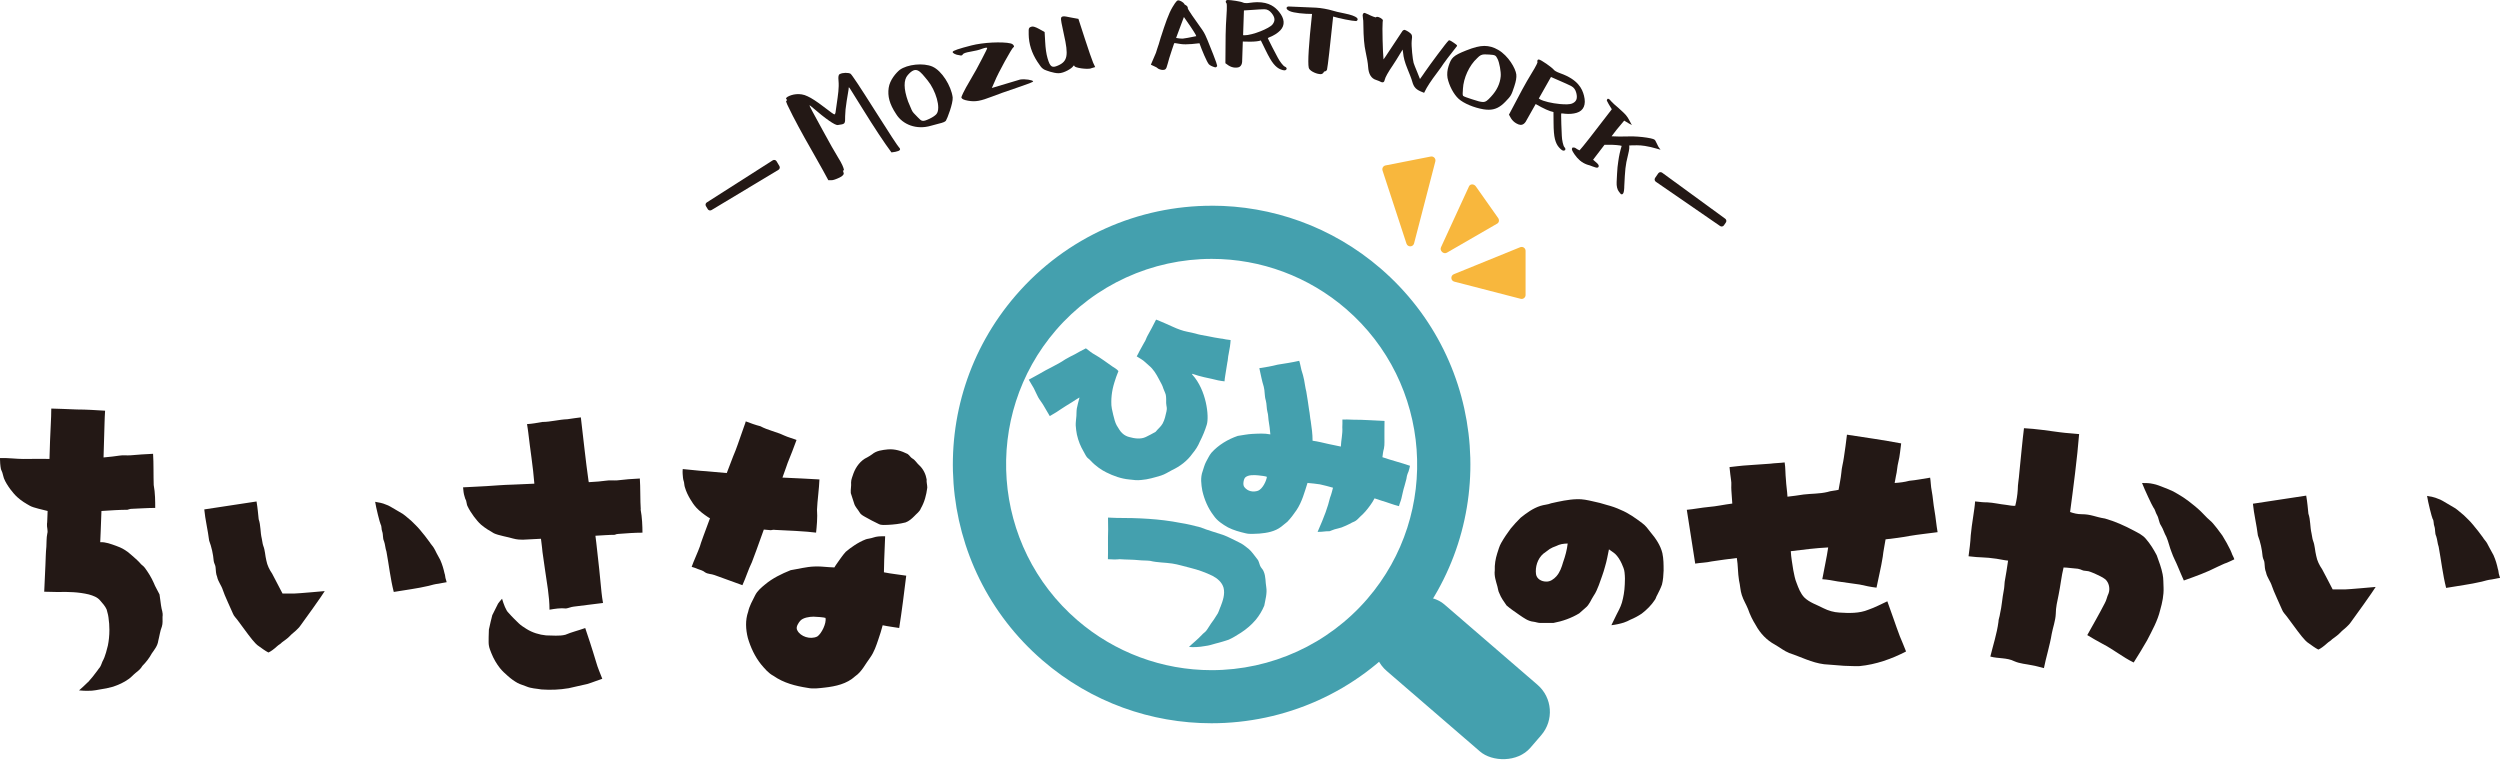
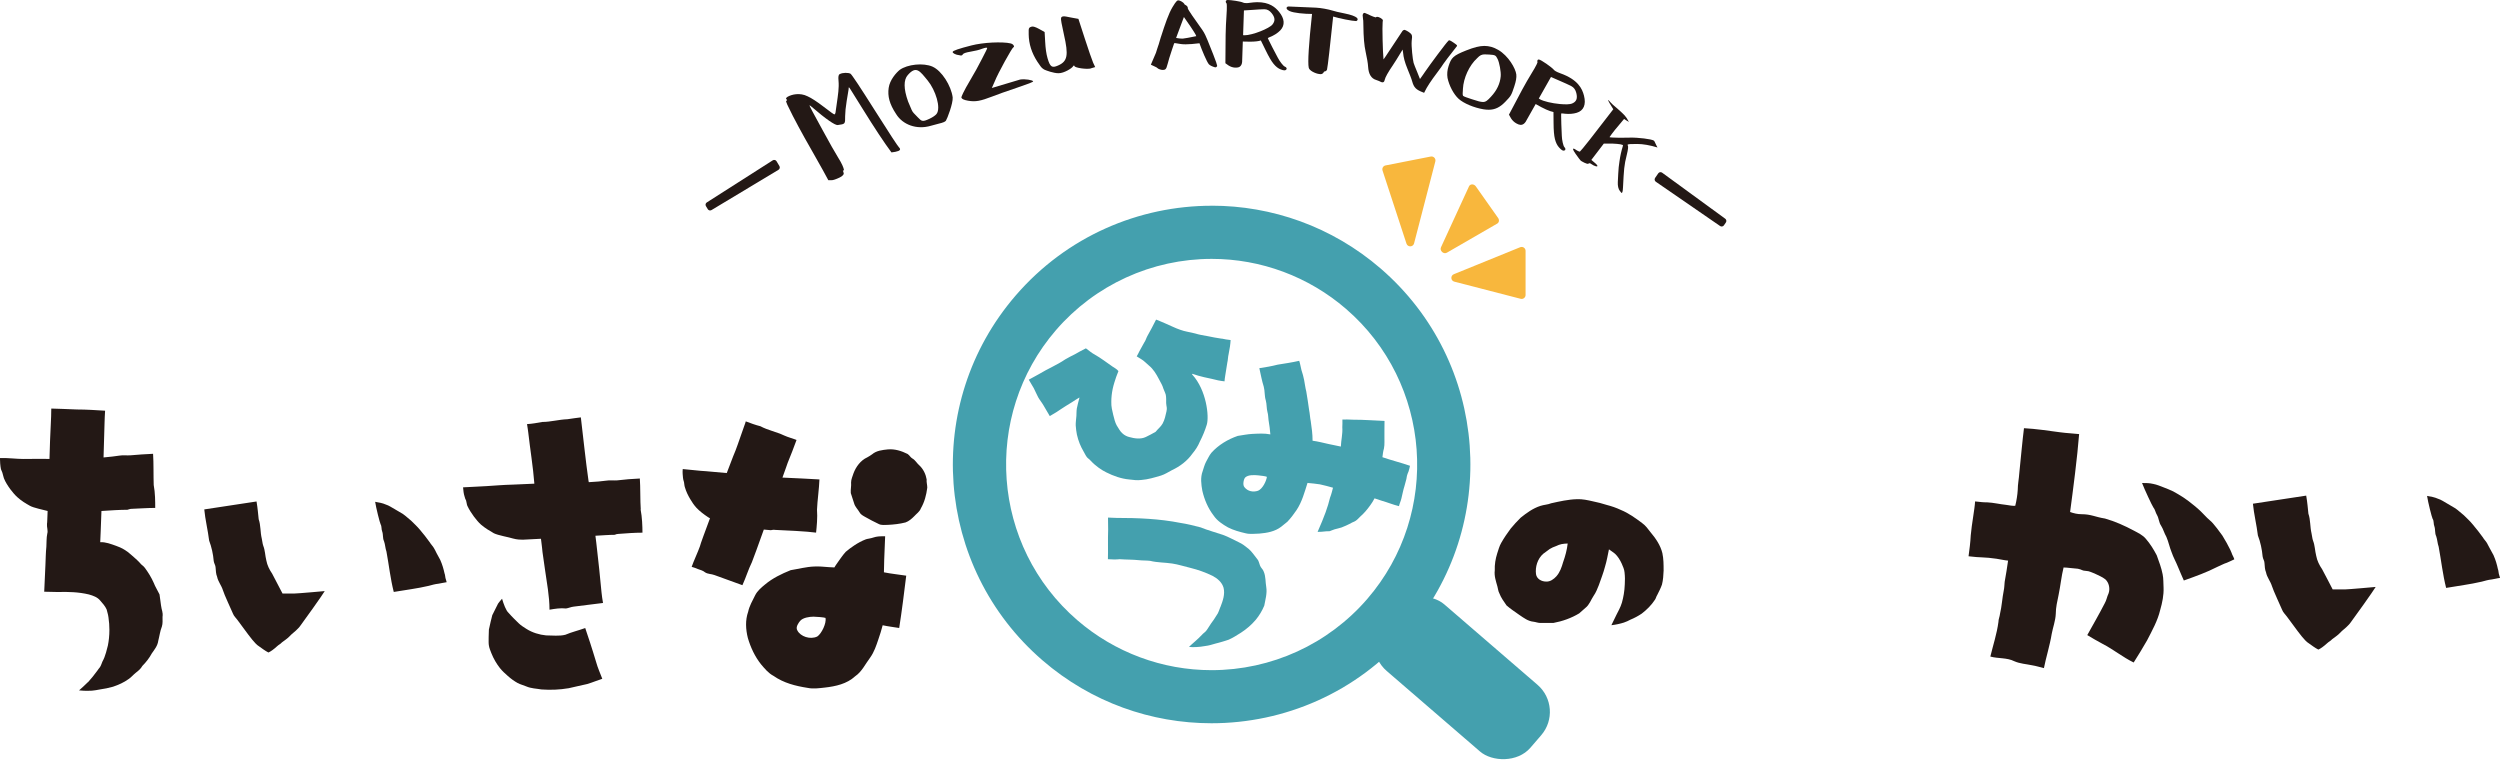
<svg xmlns="http://www.w3.org/2000/svg" id="_イヤー_2" viewBox="0 0 512.79 155.91">
  <defs>
    <style>.cls-1{fill:#f8b73d;}.cls-2{fill:#231815;}.cls-3{fill:#44a0ae;}</style>
  </defs>
  <g id="_ース">
    <g id="_いさなひみつのせかい">
-       <path class="cls-2" d="M18.06,139.92c.63-.69,1.19-1.38,1.88-2.32,.13-.25,.44-.56,.56-.75,.25-.38,.31-.69,.5-1.13,.31-.56,.56-1.19,.75-1.88,.13-.44,.25-.94,.38-1.44,.19-.94,.31-2.01,.31-3.2,0-.82-.06-1.69-.19-2.57-.12-.81-.19-.81-.38-1.63-.31-.69-.82-1.25-1.32-1.82-.56-.69-1.44-1-2.32-1.25-2.07-.5-4.26-.56-6.4-.5-.94,0-1.82-.06-2.76-.06,.06-1.07,.19-4.2,.25-5.52,.06-1.25,.06-2.45,.19-3.7,.06-.88,0-1.82,.19-2.7,.19-.63-.13-1.32-.06-2.01,.06-.19,.06-1.19,.13-2.63-.88-.25-2.88-.63-3.64-1.07-.82-.44-1.82-1.07-2.57-1.76-.56-.5-1-1.07-1.44-1.63-.5-.69-1-1.44-1.32-2.26-.13-.38-.19-.75-.31-1.13-.06-.25-.25-.5-.31-.82-.12-.56-.19-1.57-.19-2.19,1.5-.06,3.45,.19,4.77,.19,2.63,0,3.51-.06,5.39,0,.06-1.94,.12-3.51,.12-3.82,.06-2.19,.25-4.39,.25-6.52,.82,0,3.51,.13,5.27,.19,1.88,0,3.82,.13,5.77,.25-.12,1.69-.12,3.39-.19,5.14,0,.38-.06,2.13-.13,4.45,1.25-.12,2.51-.25,3.26-.38,.75-.13,1.51,0,2.26-.06,1.57-.13,3.07-.25,4.64-.31,.13,1.82,.06,4.58,.13,6.4,.31,1.57,.31,3.51,.31,4.7-1.63,0-3.26,.13-4.89,.19-.25,0-.56,.12-.81,.19-1.57,0-3.51,.13-5.33,.25-.13,3.14-.19,5.64-.25,6.4,1.13-.06,2.2,.38,3.26,.75,1.13,.38,2.19,1,3.07,1.82,.63,.56,1.25,1.07,1.82,1.69,.25,.38,.69,.56,1,1,.69,.94,1.32,1.94,1.82,3.07,.31,.82,.81,1.57,1.19,2.38,.13,.75,.19,1.51,.31,2.26,.13,1.07,.44,1.32,.31,2.38,0,.69,.06,1.32-.13,1.94-.38,.94-.5,2.01-.75,2.95-.13,1-.75,1.76-1.32,2.57-.5,.94-1.19,1.82-1.94,2.57-.31,.57-.82,1-1.32,1.38-.56,.44-.94,.94-1.51,1.32-.94,.69-2.07,1.19-3.2,1.57-.88,.25-1.82,.44-2.7,.56-.56,.13-1.13,.19-1.63,.25-1.19,.06-2.19,0-2.63-.06,.5-.44,1.13-1,1.82-1.69Z" />
+       <path class="cls-2" d="M18.06,139.92c.63-.69,1.19-1.38,1.88-2.32,.13-.25,.44-.56,.56-.75,.25-.38,.31-.69,.5-1.13,.31-.56,.56-1.19,.75-1.88,.13-.44,.25-.94,.38-1.44,.19-.94,.31-2.01,.31-3.2,0-.82-.06-1.69-.19-2.57-.12-.81-.19-.81-.38-1.63-.31-.69-.82-1.25-1.32-1.82-.56-.69-1.44-1-2.32-1.25-2.07-.5-4.26-.56-6.4-.5-.94,0-1.82-.06-2.76-.06,.06-1.07,.19-4.2,.25-5.52,.06-1.25,.06-2.45,.19-3.7,.06-.88,0-1.82,.19-2.7,.19-.63-.13-1.32-.06-2.01,.06-.19,.06-1.19,.13-2.63-.88-.25-2.88-.63-3.64-1.07-.82-.44-1.82-1.07-2.57-1.76-.56-.5-1-1.07-1.44-1.63-.5-.69-1-1.44-1.32-2.26-.13-.38-.19-.75-.31-1.13-.06-.25-.25-.5-.31-.82-.12-.56-.19-1.57-.19-2.19,1.5-.06,3.45,.19,4.77,.19,2.63,0,3.51-.06,5.39,0,.06-1.94,.12-3.51,.12-3.82,.06-2.19,.25-4.39,.25-6.52,.82,0,3.51,.13,5.27,.19,1.88,0,3.82,.13,5.77,.25-.12,1.69-.12,3.39-.19,5.14,0,.38-.06,2.13-.13,4.45,1.25-.12,2.51-.25,3.26-.38,.75-.13,1.51,0,2.26-.06,1.57-.13,3.07-.25,4.64-.31,.13,1.82,.06,4.58,.13,6.4,.31,1.57,.31,3.51,.31,4.7-1.63,0-3.26,.13-4.89,.19-.25,0-.56,.12-.81,.19-1.57,0-3.51,.13-5.33,.25-.13,3.14-.19,5.64-.25,6.4,1.13-.06,2.2,.38,3.26,.75,1.13,.38,2.19,1,3.07,1.82,.63,.56,1.25,1.07,1.82,1.69,.25,.38,.69,.56,1,1,.69,.94,1.32,1.94,1.82,3.07,.31,.82,.81,1.57,1.19,2.38,.13,.75,.19,1.51,.31,2.26,.13,1.07,.44,1.32,.31,2.38,0,.69,.06,1.32-.13,1.94-.38,.94-.5,2.01-.75,2.95-.13,1-.75,1.76-1.32,2.57-.5,.94-1.19,1.82-1.94,2.57-.31,.57-.82,1-1.32,1.38-.56,.44-.94,.94-1.51,1.32-.94,.69-2.07,1.19-3.2,1.57-.88,.25-1.82,.44-2.7,.56-.56,.13-1.13,.19-1.63,.25-1.19,.06-2.19,0-2.63-.06,.5-.44,1.13-1,1.82-1.69" />
      <path class="cls-2" d="M42.9,110.89c-.25-2.07-.82-4.39-1-6.4,3.32-.5,7.15-1.07,10.72-1.63,.25,1.51,.31,2.45,.44,3.64,.44,1.25,.31,2.63,.63,3.95,.13,.5,.13,1,.31,1.5,.38,.94,.38,2.01,.63,3.01,.19,1,.63,1.88,1.19,2.7,.25,.44,2.13,4.08,2.13,4.08h2.45c.69,0,6.21-.5,6.21-.5-.25,.5-4.58,6.58-5.08,7.21-.13,.19-.25,.31-.38,.44-.63,.69-1.19,1-1.76,1.63-.25,.31-1.32,1.07-1.57,1.25-.25,.31-.69,.5-.94,.75-.75,.69-1.38,1.13-1.82,1.32-.63-.31-1.38-.88-1.82-1.19-.63-.38-1.07-.94-1.5-1.44-1.07-1.32-2.01-2.7-3.01-4.01-.31-.44-.75-.81-.94-1.32-.31-.75-1.82-3.95-2.07-4.83-.31-1-1-1.76-1.19-2.76-.25-.56-.25-1.25-.31-1.88,0-.44-.31-.82-.38-1.32-.12-1.44-.44-2.88-.94-4.2Zm35.18-3.32c-.19-.38-.94-3.39-1.13-4.64,.75,.13,1.51,.25,2.19,.56,.63,.19,1.25,.63,1.82,.94,.56,.31,1.19,.69,1.69,1,.63,.44,1.13,.94,1.69,1.38,.63,.63,1.25,1.19,1.82,1.88,.69,.82,1.38,1.69,2.01,2.57,.25,.44,.56,.69,.82,1.13,.19,.31,.38,.69,.56,1.07,.25,.44,.56,1,.75,1.38,.44,1,.69,1.88,.88,2.76,.13,.31,.13,.69,.19,.94,.06,.31,.19,.56,.25,.88-.56,.06-1.19,.25-1.69,.31-.63,.06-1.32,.25-2.01,.44-2.38,.56-4.64,.82-7.15,1.25-.69-2.7-1-5.58-1.5-8.28-.25-.69-.25-1.44-.5-2.13-.31-.63-.13-1.32-.38-2.01-.19-.44-.06-1-.31-1.44Z" />
      <path class="cls-2" d="M131.4,104.49c.31,1.57,.38,3.51,.38,4.77-1.63,0-3.26,.13-4.89,.25-.25,0-.56,.06-.81,.19-1.19,0-2.57,.12-3.95,.19,.12,1.07,.25,1.88,.25,2.07,.38,3.14,.69,6.33,1,9.53,.06,.75,.19,1.44,.31,2.19-2.01,.25-4.01,.5-6.02,.75-.56,.06-1.07,.31-1.57,.38-1.13-.13-2.26,.06-3.39,.25,0-2.82-.56-5.58-.94-8.34-.19-1.19-.31-2.32-.5-3.51,0-.19-.13-1.25-.31-2.7l-3.7,.19c-.44,0-1.19,0-2.07-.25-.75-.25-3.01-.63-3.89-1.07-.88-.5-1.82-1.07-2.63-1.76-.56-.5-.94-1-1.44-1.63-.5-.69-1-1.44-1.38-2.26-.13-.31-.13-.69-.25-1.07-.13-.25-.25-.5-.31-.82-.19-.56-.25-1.19-.31-1.88,1.57-.06,3.45-.19,4.83-.25,2.07-.13,3.26-.25,5.46-.31l4.33-.19v-.06c-.25-3.32-.88-7.15-1.25-10.47-.06-.56-.13-.88-.25-1.69,1.07-.06,2.07-.25,3.14-.44,1.69,0,3.39-.5,5.14-.56,.94-.13,2.07-.31,2.76-.38,.44,3.64,1,9.03,1.57,12.98,0,.13,.06,.19,.06,.31,1.32-.06,2.76-.19,3.57-.31,.75-.13,1.51,0,2.26-.06,1.57-.19,3.07-.31,4.64-.38,.13,1.76,.06,4.58,.19,6.33Zm-14.8,36.68c-1.82,.31-3.64,.38-5.52,.25-1.07-.19-2.13-.19-3.14-.63-.56-.25-1.19-.38-1.76-.69-.69-.38-1.38-.88-2.01-1.44-.56-.5-1.13-1-1.63-1.63-.69-.88-1.32-1.94-1.76-3.07-.19-.5-.44-1.07-.5-1.57-.13-.5,0-3.01,0-3.26,.06-.31,.31-1.44,.38-1.69,.12-.38,.19-.82,.31-1.25,.19-.31,.94-1.94,1.19-2.38,.19-.31,.56-.69,.82-1,.31,1.07,.82,2.45,1.32,2.88,.82,.94,1.57,1.63,2.07,2.13,.44,.44,1.13,.88,1.63,1.19,1.19,.75,2.63,1.19,4.01,1.32,1.32,0,2.7,.19,3.95-.13,1.32-.56,2.7-.88,4.08-1.38,.31,1,.69,2.01,1,3.01,.44,1.32,.82,2.63,1.25,4.01,.31,1.13,.82,2.26,1.25,3.39-.81,.25-2.01,.75-3.07,1.07-1.32,.31-2.57,.56-3.89,.88Z" />
      <path class="cls-2" d="M140.1,98.09c-.06-.63-.13-1.19-.06-1.88,1.57,.13,3.45,.38,4.77,.44,1.51,.13,3.01,.25,4.26,.38,.69-1.82,1.19-3.14,1.32-3.45,.69-1.57,1.19-3.2,1.76-4.77,.25-.82,.75-2.01,.82-2.38,1,.38,2.01,.75,3.01,1,1.51,.82,3.26,1.13,4.83,1.88,.82,.38,2.01,.69,2.57,.94-.56,1.57-1.19,3.14-1.82,4.7-.06,.25-.5,1.38-1.07,3.01,1.94,.06,6.21,.31,7.59,.38-.06,1.82-.44,4.51-.5,6.21,.13,1.57-.06,3.51-.19,4.7-1.63-.25-6.77-.5-8.4-.56-.31-.06-.56,0-.88,.06-.44-.06-.94-.06-1.44-.13-1.13,3.2-2.13,5.89-2.45,6.71-.75,1.51-1.19,3.07-1.94,4.7-1.88-.69-3.76-1.38-5.71-2.07-.63-.25-1.38-.19-1.94-.56-.44-.38-1-.5-1.51-.69-.38-.19-.81-.31-1.25-.44,.38-1.13,1.25-2.95,1.69-4.2,.13-.56,1-2.88,2.07-5.77-.19-.06-.31-.19-.44-.25-.75-.5-1.69-1.19-2.38-1.94-.5-.56-.88-1.13-1.25-1.76-.44-.75-.82-1.51-1.07-2.38-.12-.31-.12-.69-.19-1.07-.06-.25-.19-.56-.19-.82Zm45.78,20c-.44,3.57-.88,7.15-1.44,10.72-1.13-.19-2.26-.31-3.39-.56-.25,1-.56,1.94-.88,2.88-.44,1.32-.88,2.63-1.69,3.76-1,1.32-1.69,2.88-3.07,3.82-1.69,1.57-4.01,2.07-6.21,2.32-1.19,.13-2.38,.31-3.57,.06-2.45-.38-4.89-1-6.96-2.45-1.07-.56-1.82-1.5-2.57-2.38-1.25-1.57-2.13-3.45-2.7-5.39-.44-1.76-.56-3.64,.06-5.39,.25-1.19,.88-2.26,1.44-3.39,.44-.88,1.25-1.57,2.01-2.19,1.57-1.32,3.39-2.19,5.27-2.95,1.57-.25,3.2-.69,4.83-.75,1-.06,2.01,.06,3.01,.13,.38,0,.75,.06,1.13,.06,.12-.19,.25-.44,.44-.69,.56-.75,1.13-1.69,1.88-2.51,.56-.5,1.13-.88,1.76-1.32,.75-.5,1.57-.94,2.38-1.25,.38-.13,.75-.13,1.13-.25,.31-.06,.56-.19,.88-.25,.63-.13,1.25-.13,1.94-.13-.06,1.51-.13,3.45-.19,4.77,0,.88-.06,1.76-.06,2.63,1.51,.31,3.01,.44,4.58,.69Zm-16.56,8.65c-.31-.13-2.01-.25-2.45-.25-.82,0-2.19,.19-2.76,.88-.25,.31-1,1.25-.56,1.94,.63,1.25,2.63,1.94,4.08,1.25,.88-.56,1.94-2.76,1.69-3.82Zm19.25-31.29c.81,.75,1.32,1.82,1.5,2.88-.06,.56,.13,1.13,.13,1.69-.19,1.51-.56,2.95-1.32,4.26-.25,.69-.88,1.07-1.38,1.63-.5,.5-1.07,1-1.76,1.25-1.19,.31-2.45,.44-3.64,.5-.63,0-1.32,.12-1.88-.19-.94-.44-1.88-.94-2.76-1.44-.44-.25-.94-.5-1.19-1-.31-.56-.88-1.07-1.07-1.76-.25-.69-.44-1.44-.69-2.13-.06-.75,.13-1.44,.06-2.19,0-.63,.31-1.25,.5-1.88,.5-1.32,1.44-2.63,2.82-3.26,.31-.19,.69-.38,1-.63,.88-.75,2.07-.88,3.2-1,1.44-.13,2.82,.31,4.08,.94,.44,.31,.56,.69,1,.94,.56,.31,.88,.94,1.38,1.38Z" />
      <path class="cls-2" d="M341.24,116.94c-.05,1.03-.1,2.02-.34,2.95-.25,.74-.64,1.48-.98,2.16-.2,.3-.25,.64-.44,.93-.74,1.13-1.67,2.07-2.76,2.9-.74,.49-1.48,.89-2.31,1.23-.39,.2-.84,.44-1.33,.59-.79,.25-1.67,.44-2.56,.54,.25-.54,.59-1.23,1.03-2.12,.34-.69,.84-1.53,1.13-2.51,.3-1.08,.54-2.31,.59-3.79,.05-.74,.05-1.53-.05-2.41-.05-.64-.34-1.23-.59-1.82-.34-.74-.79-1.48-1.38-2.02-.39-.34-.84-.59-1.23-.89-.25,1.18-.44,2.36-.79,3.49-.34,1.33-.84,2.56-1.28,3.84-.3,.74-.59,1.52-1.08,2.21-.54,.79-.84,1.82-1.67,2.46-.44,.34-.84,.79-1.28,1.13-1.62,.98-3.44,1.62-5.31,1.97h-2.66c-.49,0-.94-.2-1.38-.25-1.13-.1-2.02-.79-2.9-1.38-.89-.64-1.82-1.23-2.66-1.97-.54-.79-1.13-1.57-1.48-2.51-.25-.44-.25-.93-.39-1.38-.3-1.08-.69-2.16-.54-3.3-.05-1.18,.15-2.36,.49-3.44,.25-.74,.44-1.53,.84-2.21,.59-1.03,1.23-1.97,1.92-2.9,.64-.79,1.33-1.52,2.07-2.26,1.23-.98,2.51-1.92,4.03-2.41,.74-.25,1.52-.25,2.21-.54,1.77-.39,3.49-.79,5.31-.84,1.08-.05,2.21,.2,3.25,.44,.98,.2,1.92,.44,2.85,.74,.98,.25,1.97,.59,2.9,1.03,1.57,.64,3,1.67,4.38,2.71,.69,.49,1.18,1.18,1.67,1.82,1.08,1.28,2.07,2.71,2.46,4.33,.25,1.18,.25,2.36,.25,3.44Zm-19.68-5.46c-.98,.05-1.52,.1-2.41,.54-.44,.15-.89,.34-1.28,.59-.44,.34-.89,.64-1.33,.98-1.18,1.03-1.67,2.71-1.48,4.18,.15,.98,1.13,1.52,2.07,1.52,.84,.05,1.57-.49,2.11-1.08,.74-.84,1.08-1.87,1.38-2.9,.44-1.23,.79-2.51,.94-3.84Z" />
-       <path class="cls-2" d="M347.72,115.63c-.58-3.71-1.15-7.35-1.73-11.06,1.47-.13,3-.45,4.47-.58,1.66-.13,3.26-.51,4.86-.7-.06-.89-.13-1.79-.19-2.75-.06-.7,.06-1.41-.06-2.05-.13-.89-.19-1.47-.32-2.68,.51-.06,1.09-.13,1.66-.19,.7-.13,5.24-.38,6.71-.51,.96-.13,1.98-.13,2.94-.26,.19,1.15,.13,2.36,.26,3.52,.06,1.21,.26,2.36,.32,3.51,1.09-.13,2.17-.26,3.32-.45,1.6-.19,3.26-.13,4.86-.51,.77-.26,1.53-.26,2.3-.45,.19-1.15,.45-2.3,.57-3.51,.06-1.02,.38-2.05,.51-3.07,.25-1.6,.45-3.13,.64-4.73,3.71,.57,7.41,1.09,11.12,1.79-.19,1.28-.26,2.56-.57,3.77-.26,.96-.26,1.98-.51,2.94-.06,.45-.19,.96-.26,1.41,1.02-.06,2.05-.19,3-.45,1.47-.13,3-.45,4.28-.64,.13,.7,.13,1.79,.32,2.68,.26,1.34,.32,2.68,.57,4.03,.26,1.47,.38,3,.64,4.47-1.92,.26-3.83,.45-5.75,.77-1.66,.32-3.26,.51-4.92,.7-.19,1.21-.45,2.36-.58,3.58-.32,2.11-1.02,4.92-1.28,6.33-1.15-.13-2.3-.38-3.45-.64-.57-.06-3.64-.51-4.54-.64-1.02-.19-2.04-.38-3.13-.45,.38-2.17,.9-4.35,1.21-6.52-2.56,.13-5.11,.45-7.67,.77,.06,1.28,.32,2.62,.51,3.9,.19,.89,.32,1.79,.7,2.68,.38,1.02,.77,2.05,1.53,2.88,1.09,1.09,2.62,1.53,3.96,2.24,1.02,.51,2.11,.83,3.26,.89,1.98,.13,4.09,.19,5.94-.58,1.34-.45,2.62-1.15,3.9-1.73,.77,2.04,1.66,4.79,2.56,7.16,.45,1.09,.89,2.11,1.28,3.13-2.94,1.53-6.2,2.68-9.52,3-1.09,.06-2.11-.06-3.2-.06-1.34-.13-2.75-.19-4.09-.32-2.56-.32-4.79-1.53-7.16-2.3-1.09-.45-1.92-1.15-2.94-1.73-1.66-.89-3-2.3-3.9-3.96-.64-1.02-1.21-2.17-1.6-3.32-.38-.96-.96-1.85-1.28-2.88-.32-.96-.32-1.98-.57-3-.26-1.53-.19-3.07-.45-4.6-1.73,.19-3.45,.45-5.18,.7-1.09,.26-2.24,.26-3.39,.45Z" />
      <path class="cls-2" d="M409.53,114.61c-2.49-.38-3.26-.19-5.75-.51,.19-1.41,.38-2.81,.45-4.28,.19-2.3,.83-5.5,.89-6.97,1.41,.13,1.47,.19,2.49,.19,1.28,.06,2.56,.38,3.83,.51,.64,.13,1.73,.26,1.92,.19,.26-1.02,.45-2.24,.51-3.26,0-1.15,.25-2.3,.32-3.45,.26-2.56,.7-7.22,.96-9.2,2.49,.13,4.92,.51,7.35,.83,1.34,.19,3,.26,3.96,.38-.38,4.86-1.21,11.18-1.85,15.98,.7,.26,1.53,.45,2.3,.45,2.04,0,2.81,.57,4.86,.89,2.05,.58,4.03,1.47,5.94,2.49,.83,.45,1.79,.89,2.43,1.66,.89,1.02,1.6,2.17,2.24,3.39,.45,1.28,.96,2.56,1.21,3.9,.19,.9,.13,1.79,.19,2.75,.06,1.53-.26,3.07-.7,4.6-.51,2.17-1.66,4.22-2.68,6.2-.9,1.53-1.79,3.07-2.75,4.54-2.24-1.09-4.15-2.68-6.39-3.83-1.02-.57-2.11-1.15-3.13-1.79,1.21-2.17,2.43-4.28,3.58-6.52,.38-.64,.45-1.34,.77-1.98,.38-.96,.13-2.24-.64-2.94-.64-.51-1.47-.83-2.24-1.21-.57-.19-1.09-.51-1.66-.51-1.02-.06-.77-.26-1.73-.45-1.02-.06-2.17-.26-2.94-.26-.45,1.79-.64,3.83-1.02,5.62-.26,1.28-.58,2.56-.58,3.9-.06,1.41-.58,2.75-.83,4.09-.38,2.36-1.21,4.99-1.6,7.03-.83-.19-1.6-.45-2.43-.58-1.21-.26-2.49-.32-3.64-.83-1.53-.77-3.32-.51-4.92-.96,.57-2.36,1.34-4.67,1.66-7.09,0-.58,.26-1.09,.32-1.66,.38-1.6,.45-3.2,.77-4.79,.13-.58,.13-1.21,.19-1.79,.26-1.47,.51-2.94,.7-4.35-.77-.06-1.53-.26-2.36-.38Zm48.38-.77c.13,.32,.32,.58,.38,.89-.45,.19-1.02,.51-1.53,.7-.64,.19-1.28,.57-1.92,.83-2.24,1.15-4.41,1.92-6.9,2.81-.38-.89-.83-1.85-1.21-2.81-.38-.96-.96-1.98-1.28-2.94-.45-1.09-.64-2.17-1.09-3.2-.45-.77-.64-1.6-1.09-2.3-.45-.64-.45-1.53-.83-2.17-.32-.51-.38-1.15-.77-1.6-.26-.38-1.79-3.64-2.3-4.98,.77,0,1.53,0,2.3,.19,.7,.13,1.47,.45,2.11,.7,.64,.26,1.34,.51,1.98,.83,.7,.38,1.34,.77,2.04,1.21,.77,.51,1.53,1.09,2.3,1.73,.96,.77,1.79,1.6,2.62,2.49,.45,.45,.83,.7,1.21,1.15,.25,.32,.58,.7,.83,1.02,.32,.45,.77,1.02,1.09,1.47,.64,1.02,1.15,1.98,1.6,2.88,.19,.38,.32,.77,.45,1.09Z" />
      <path class="cls-2" d="M463.13,109.84c-.25-2.11-.83-4.47-1.02-6.52,3.39-.51,7.29-1.09,10.93-1.66,.26,1.53,.32,2.49,.45,3.71,.45,1.28,.32,2.68,.64,4.03,.13,.51,.13,1.02,.32,1.53,.38,.96,.38,2.05,.64,3.07,.19,1.02,.64,1.92,1.21,2.75,.26,.45,2.17,4.15,2.17,4.15h2.49c.7,0,6.33-.51,6.33-.51-.26,.51-4.67,6.71-5.18,7.35-.13,.19-.26,.32-.38,.45-.64,.7-1.21,1.02-1.79,1.66-.26,.32-1.34,1.09-1.6,1.28-.26,.32-.7,.51-.96,.77-.77,.7-1.4,1.15-1.85,1.34-.64-.32-1.41-.89-1.85-1.21-.64-.38-1.09-.96-1.53-1.47-1.09-1.34-2.04-2.75-3.07-4.09-.32-.45-.77-.83-.96-1.34-.32-.77-1.85-4.03-2.11-4.92-.32-1.02-1.02-1.79-1.21-2.81-.26-.58-.26-1.28-.32-1.92,0-.45-.32-.83-.38-1.34-.13-1.47-.45-2.94-.96-4.28Zm35.85-3.39c-.19-.38-.96-3.45-1.15-4.73,.77,.13,1.53,.26,2.24,.58,.64,.19,1.28,.64,1.85,.96,.58,.32,1.21,.7,1.73,1.02,.64,.45,1.15,.96,1.73,1.41,.64,.64,1.28,1.21,1.85,1.92,.7,.83,1.41,1.73,2.05,2.62,.25,.45,.57,.7,.83,1.15,.19,.32,.38,.7,.58,1.09,.25,.45,.57,1.02,.77,1.41,.45,1.02,.7,1.92,.89,2.81,.13,.32,.13,.7,.19,.96,.06,.32,.19,.58,.26,.89-.58,.06-1.21,.26-1.73,.32-.64,.06-1.34,.26-2.04,.45-2.43,.57-4.73,.83-7.29,1.28-.7-2.75-1.02-5.69-1.53-8.44-.26-.7-.26-1.47-.51-2.17-.32-.64-.13-1.34-.38-2.05-.19-.45-.06-1.02-.32-1.47Z" />
      <rect class="cls-3" x="290.87" y="119.09" width="18.06" height="39.93" rx="7.33" ry="7.33" transform="translate(-1.3 275.26) rotate(-49.21)" />
      <path class="cls-3" d="M248.55,53.1c10.1,0,19.87,3.64,27.53,10.25,17.61,15.19,19.57,41.88,4.38,59.49-8.02,9.29-19.67,14.62-31.96,14.62-10.1,0-19.87-3.64-27.53-10.25-17.61-15.19-19.57-41.88-4.38-59.49,8.02-9.29,19.67-14.62,31.96-14.62h0m0-10.9c-14.9,0-29.71,6.24-40.21,18.4-19.15,22.19-16.69,55.71,5.51,74.86,10.03,8.65,22.37,12.89,34.65,12.89,14.9,0,29.71-6.24,40.21-18.4,19.15-22.19,16.68-55.71-5.51-74.87-10.03-8.65-22.37-12.89-34.65-12.89h0Z" />
      <path class="cls-3" d="M250.6,69.45c.62,.13,1.06,.22,1.82,.3-.03,.73-.2,1.93-.41,2.89-.15,.57-.12,1.18-.27,1.75-.18,.89-.25,1.8-.43,2.69-.06,.38-.12,.77-.14,1.14-.86-.09-1.75-.27-2.62-.51-.45-.09-2.51-.5-3.89-1.01-.12-.06-.2,.02-.1,.14,2.91,3.19,3.48,8.55,2.98,10.24-.37,1.22-.86,2.39-1.42,3.48-.38,.92-.9,1.73-1.54,2.49-1.04,1.48-2.53,2.61-4.2,3.39-.73,.38-1.43,.85-2.22,1.1-1.35,.4-2.69,.81-4.05,.91-.84,.11-1.65,0-2.47-.1-1.66-.15-3.27-.73-4.74-1.47-.89-.44-2.11-1.22-3.24-2.44-.19-.24-.52-.42-.71-.66-.29-.36-.46-.81-.72-1.23-.57-.97-1.04-2.08-1.34-3.42-.11-.58-.2-1.22-.24-1.87-.02-.61,.09-1.27,.14-1.96,.03-.47,0-.98,.09-1.53,.16-.68,.3-1.4,.53-2.16,.03-.06-.08-.07-.11-.01-.33,.23-.85,.48-1.42,.9-.42,.26-.88,.54-1.3,.8-.67,.41-1.28,.85-1.86,1.22-.63,.39-1.14,.69-1.39,.83-.43-.72-.87-1.48-1.29-2.2-.31-.55-.78-1.1-1.09-1.66-.33-.6-.57-1.23-.91-1.88-.33-.6-.65-1.04-1.02-1.73,.37-.24,1.47-.76,2.1-1.15,1.76-1.08,3.69-1.86,5.37-3.01,.67-.41,1.33-.71,2.02-1.07,.42-.26,1.45-.81,2.23-1.2,.58,.45,1.39,1.08,1.76,1.25,1.31,.74,2.48,1.65,3.74,2.52,.41,.26,.86,.5,1.17,.9-.32,.79-.63,1.63-.83,2.33-.14,.46-.27,.93-.36,1.37-.18,.89-.27,1.75-.27,2.58-.04,1,.2,1.89,.39,2.69,.2,.8,.38,1.56,.71,2.16,.39,.63,.72,1.23,1.12,1.59,.49,.49,1.1,.72,1.44,.8,1.1,.31,2.36,.5,3.41,0,.69-.36,1.4-.68,2.02-1.07,.45-.58,1.06-1.02,1.43-1.68,.43-.78,.61-1.67,.8-2.52,.17-.79-.02-.87-.07-1.68,0-.57,.03-1.15-.08-1.72-.16-.56-.47-1.11-.63-1.67-.2-.54-.54-1.03-.79-1.56-.54-1.03-1.12-2.01-2.02-2.75-.52-.42-.99-.97-1.58-1.31-.27-.16-.67-.42-.94-.58,.29-.47,.36-.7,.54-1.03,.34-.59,.67-1.23,1.01-1.83,.3-.42,.39-.87,.64-1.32,.61-1.11,1.23-2.22,1.78-3.36,.53,.16,1.29,.55,1.96,.81,.98,.41,1.95,.92,2.95,1.26,1.02,.39,2.1,.5,3.13,.78,.82,.26,1.7,.39,2.53,.54,.96,.21,1.89,.37,2.88,.52Z" />
      <path class="cls-3" d="M289.21,95.54c-.06,.38-.18,.77-.29,1.15-.11,.29-.26,.57-.32,.86-.06,.19-.07,.43-.12,.67-.12,.48-.28,.96-.4,1.48-.27,.81-.41,1.68-.63,2.54-.12,.53-.38,1.05-.5,1.58-1.2-.29-2.34-.77-3.53-1.11-.48-.16-1-.33-1.48-.49-.26,.52-.57,.99-.88,1.42-.67,.94-1.32,1.69-2.07,2.34-.3,.28-.56,.61-.9,.83-.3,.23-.74,.31-1.04,.54-.64,.31-1.28,.63-1.87,.84-.49,.17-.98,.25-1.42,.38-.34,.08-.74,.31-1.03,.39-.24,.04-.43-.02-.68,.02-.68,.07-1.31,.14-1.79,.12,1.44-3.28,2.09-5.09,2.55-7.01,.32-.81,.45-1.48,.61-2.05-.86-.23-1.77-.51-2.68-.69-.82-.13-1.68-.21-2.55-.29-.61,1.91-1.12,3.87-2.25,5.57-.57,.85-1.18,1.65-1.88,2.39-.4,.37-.85,.64-1.25,1.01-1.3,1.01-2.95,1.29-4.5,1.42-.92,.01-1.89,.17-2.8-.06-1.25-.29-2.49-.63-3.63-1.21-1.09-.62-2.22-1.35-2.95-2.44-1.15-1.5-1.9-3.27-2.31-5.07-.24-1.32-.42-2.72,.06-4.01,.22-.67,.39-1.34,.71-1.95,.36-.61,.63-1.28,1.09-1.84,1.47-1.63,3.4-2.77,5.41-3.46,1.02-.15,2-.36,3.01-.41,1.21-.05,2.42-.15,3.67,.1-.06-.97-.21-1.94-.37-2.92-.08-.53-.05-1.11-.22-1.65-.21-.78-.13-1.6-.34-2.38-.3-.93-.17-1.89-.42-2.82-.39-1.22-.62-2.54-.91-3.81,1.26-.19,2.48-.39,3.75-.72,1.46-.23,2.97-.46,4.43-.79,.22,.64,.29,1.27,.46,1.9,.22,.69,.43,1.37,.55,2.05,.16,.78,.23,1.56,.44,2.34,.24,1.27,.38,2.53,.58,3.79,.16,.78,.18,1.55,.34,2.33,.19,1.31,.38,2.63,.37,3.98,1.06,.14,2.16,.42,3.21,.66,.86,.18,1.73,.36,2.59,.54,.05-1.3,.4-2.64,.3-3.95,.02-.53,.04-1.11,.02-1.6,.39-.03,1.55,.01,2.27,.04,2.13-.01,4.25,.17,6.37,.25-.04,1.06,0,2.56-.02,3.05-.03,.87,.08,1.74-.1,2.61-.17,.57-.24,1.2-.31,1.78,1.86,.65,3.82,1.12,5.68,1.77Zm-29.34,2.27c-.28-.16-1.39-.25-1.82-.31-.82-.08-2.03-.13-2.63,.43-.3,.28-.59,1.48-.18,1.98,.69,.9,1.84,1.09,2.82,.74,.93-.4,1.67-1.96,1.8-2.83Z" />
      <path class="cls-3" d="M250.33,124.51c.48-1.24,.98-2.62,.64-3.96-.33-1.14-1.27-1.91-2.25-2.43-1.44-.71-2.96-1.24-4.51-1.63-1.27-.29-2.47-.71-3.76-.9-1.48-.23-3.06-.18-4.52-.55-.82-.1-1.56-.05-2.33-.14-1.3-.14-2.64-.1-3.94-.2-.8,.1-1.63,.04-2.41,0,.06-1.66-.03-4.04,.05-6.08,0-.83-.04-1.88-.03-2.46,.59,.01,1.17,.07,1.71,.07,4.43,0,8.81,.17,13.17,1.03,1.39,.21,2.75,.56,4.11,.91,1.51,.62,3.05,1.01,4.62,1.55,1.1,.4,2.13,.99,3.17,1.48,.77,.34,1.41,.85,2.05,1.37,.68,.57,1.17,1.35,1.73,2.04,.37,.36,.42,.91,.62,1.39,.16,.47,.6,.75,.75,1.22,.45,1.02,.34,2.13,.53,3.2,.21,1.27-.18,2.57-.41,3.81-.44,1.05-1.02,2.02-1.72,2.87-.89,1.06-1.94,1.95-3.05,2.67-.84,.53-1.67,1.06-2.53,1.44-.48,.2-.93,.27-1.36,.43-.47,.16-.88,.23-1.29,.35-.73,.21-1.41,.43-2.06,.5-1.43,.27-2.66,.29-3.43,.2,.13-.17,.59-.53,1.3-1.18,.4-.32,.83-.78,1.38-1.32,.2-.26,.58-.48,.83-.78,.38-.47,.62-.97,1.02-1.53,.39-.52,.79-1.08,1.15-1.7,.38-.47,.5-1.09,.76-1.68Z" />
      <path class="cls-1" d="M288.49,49.97l-4.91-14.99c-.15-.47,.14-.96,.62-1.05l9.26-1.82c.59-.12,1.1,.42,.95,1l-4.36,16.81c-.2,.79-1.31,.82-1.56,.05Z" />
      <path class="cls-1" d="M301.31,38.24l-5.74,12.48c-.33,.71,.54,1.5,1.21,1.11l10.33-5.97c.38-.22,.46-.73,.19-1.13l-4.59-6.51c-.38-.53-1.15-.53-1.4,.01Z" />
      <path class="cls-1" d="M298.19,56.25l13.62-5.54c.53-.21,1.11,.17,1.11,.74v9.06c0,.52-.5,.91-1,.78l-13.62-3.52c-.75-.19-.82-1.23-.1-1.52Z" />
      <path class="cls-2" d="M145.17,42.89l-.37-.61c-.16-.26-.08-.6,.18-.76l13.52-8.63c.26-.17,.62-.09,.78,.18l.59,.99c.16,.26,.07,.61-.19,.77l-13.74,8.26c-.26,.16-.61,.07-.77-.19Z" />
      <path class="cls-2" d="M353.61,46.21l.39-.57c.18-.25,.12-.6-.13-.78l-12.94-9.44c-.26-.19-.62-.13-.8,.14l-.64,.93c-.18,.26-.11,.61,.15,.79l13.18,9.08c.26,.18,.61,.11,.79-.15Z" />
      <path class="cls-2" d="M163.68,25.78c-.69-1.3-1.45-2.71-2.18-4.28-.25-.55-.32-.81-.2-.84,.13-.03,.17-.09,.12-.18-.02-.03-.03-.06-.09-.1-.19-.16-.1-.32,.22-.53,.85-.49,2.52-.89,4.09-.1,.81,.36,1.92,1.09,3.32,2.16,1.4,1.07,2.11,1.6,2.2,1.55,.1-.02,.15-.12,.21-.34l.25-1.76c.27-1.92,.51-3.3,.37-4.85-.08-.75,0-1.21,.24-1.3,.57-.34,1.77-.34,2.22-.09,.28,.19,1.95,2.71,4.99,7.52,3.04,4.81,4.7,7.33,4.93,7.55,.47,.47,.29,.75-.72,.95l-.8,.12c-1.53-2.06-3.43-4.94-5.97-9.03l-2.3-3.69c-.26-.43-.4-.62-.45-.63-.04-.01-.04,.06-.06,.22-.02,.16-.01,.31-.05,.44-.04,.13-.13,.83-.35,2.12-.21,1.29-.31,2.32-.32,3.12,0,1.63,.07,1.62-1.54,1.84-.56,.03-2.35-1.17-5.3-3.72-.27-.24-.43-.34-.46-.32-.1,.02,.84,1.71,2.68,5.08,1.41,2.58,2.46,4.47,3.19,5.64,.73,1.16,1.13,2.05,1.2,2.58,.02,.18,0,.19-.14,0-.08-.07-.1-.06-.08,.04l.09,.37c.26,.43-.21,.83-.81,1.11-.6,.29-1.35,.57-1.63,.53h-.65c-.47-.88-1.42-2.65-2.93-5.28-1.51-2.64-2.6-4.59-3.29-5.89Z" />
      <path class="cls-2" d="M191.27,13.67c1.9,.83,3.83,3.93,4.14,6.3,.1,1.22-1.12,4.39-1.39,4.79-.15,.21-.62,.41-1.41,.59-.78,.19-1.34,.35-1.64,.44-2.97,.89-5.82-.23-7.15-2.38-1.41-2.12-1.77-3.71-1.54-5.37,.23-1.66,1.55-3.12,2.27-3.71,1.59-1.14,4.82-1.49,6.73-.66Zm-4.26,8.9c.21,.49,.46,.68,1.25,1.5,.8,.82,.93,.98,2.4,.29,.72-.34,1.19-.69,1.42-.96,1-1.22-.18-4.92-1.8-6.89-1.62-1.96-2.34-3.11-4.09-1.1-.86,.98-.86,2.79,.07,5.4l.74,1.75Z" />
      <path class="cls-2" d="M207.84,9.72c-.24,.08-3.13,5.25-3.82,7.02l-.58,1.31,5.79-1.73c1.01-.18,2.6,.11,2.69,.36,.04,.13-1.05,.55-3.31,1.31-2.26,.76-3.97,1.37-5.12,1.82-2.35,.9-3.38,1.13-4.97,.84-.79-.14-1.23-.34-1.33-.63-.02-.06,.1-.39,.37-.95,.27-.56,.78-1.51,1.56-2.82,.79-1.3,1.54-2.71,2.28-4.14,.74-1.43,1.12-2.17,1.09-2.26-.04-.13-.4-.07-1.03,.15-.62,.25-1.43,.44-2.39,.6-.96,.16-1.49,.35-1.59,.56-.09,.21-.33,.3-.68,.17-.39-.04-.72-.13-1.01-.28-.29-.15-.4-.28-.38-.4,.01-.25,1.31-.68,3.85-1.33,1.11-.29,2.78-.52,4.28-.59,1.49-.07,2.96-.02,3.73,.17,.41,.1,.65,.3,.72,.6,0,.11-.03,.19-.15,.23Z" />
      <path class="cls-2" d="M223.8,14.03c-.85,.25-3.31-.11-3.41-.47-.05-.16-.15-.17-.26,0-.23,.45-1.89,1.46-2.99,1.46-1.09,0-2.51-.56-2.85-.7-.31-.15-.69-.43-.94-.84-.16-.2-.33-.46-.58-.84-1.14-1.76-1.75-3.63-1.77-5.61-.02-.41-.01-.73,0-.9,.05-.4,.11-.52,.63-.67,.27-.08,.79,.08,1.53,.49l1.11,.62,.11,1.98c.07,1.37,.23,2.51,.49,3.4,.52,1.8,.92,2.03,2.13,1.5,2-.86,2.19-2.13,1.24-6.31-.47-2.09-.68-3.24-.6-3.44,.04-.19,.18-.3,.43-.34,.25-.04,.78,.05,1.59,.23l1.54,.28,1.31,4.04c.84,2.54,1.39,4.19,1.7,4.93l.43,.92-.85,.25Z" />
      <g>
        <path class="cls-2" d="M238.55,14.35c-.38,0-.96-.17-1.2-.43-.04-.04-.2-.17-.5-.28l-.79-.37,1.05-2.45c.04-.1,.1-.3,.17-.55l.06-.19c.08-.29,.15-.51,.22-.67,.07-.17,.16-.44,.27-.86,.09-.36,.19-.66,.26-.87l.05-.14c.87-2.7,1.55-4.72,2.35-6.06,.82-1.39,1.04-1.4,1.19-1.41h0c.38,0,1.05,.42,1.21,.68l.08,.14v.02s.08,.05,.17,.1c.36,.18,.53,.42,.5,.7,.04,.29,1.34,2.13,3,4.46,.44,.63,.78,1.41,1.05,2.08,2.06,5.06,2,5.21,1.95,5.35-.12,.15-.21,.21-.37,.22-.65-.18-1.06-.39-1.31-.64-.42-.48-1.42-2.85-1.93-4.31-1.17,.14-2.12,.22-2.83,.22-.5,0-.89-.03-1.19-.09-.26-.03-.48-.08-.66-.11-.17-.03-.3-.06-.4-.06-.1,0-.15,.11-.38,.84l-.25,.75c-.4,1.17-.65,2.04-.78,2.56-.21,.8-.32,1.08-.5,1.22-.1,.09-.26,.14-.47,.14Zm2.67-6.57c.54,.1,.94,.14,1.25,.14h.14c.41-.03,1.37-.22,2.69-.49,.02,0,.05,0,.07-.01l-.1-.27c-.18-.4-1.78-2.79-2.43-3.66-.11,.26-.28,.7-.53,1.41-.36,1.01-.64,1.77-.86,2.31-.11,.28-.18,.45-.21,.57Z" />
        <path class="cls-2" d="M241.68,.34c.3-.02,1.05,.49,.97,.62-.02,.07,.09,.16,.35,.29,.25,.13,.37,.27,.36,.43,.02,.38,1.1,1.9,3.04,4.64,.39,.55,.7,1.23,1.02,2.03,1.34,3.3,2,5.03,1.95,5.16-.03,.03-.05,.05-.13,.05-.53-.16-.9-.35-1.11-.56-.38-.43-1.43-2.94-1.93-4.42-2.08,.26-3.45,.32-4.15,.17-1.64-.22-1.25-.62-2,1.6-.38,1.1-.63,1.98-.79,2.58-.16,.61-.28,.97-.41,1.08-.24,.2-1.08-.01-1.31-.26-.12-.11-.32-.25-.6-.35l-.54-.26,.95-2.21c.05-.12,.12-.37,.21-.68,.09-.32,.16-.56,.23-.73,.07-.17,.17-.46,.28-.9,.11-.44,.23-.78,.3-1,.84-2.61,1.52-4.66,2.33-6,.5-.84,.84-1.27,.97-1.28Zm3.99,7.2c0-.07-.07-.21-.16-.47-.22-.49-2.42-3.77-2.74-4.06-.12,.22-.37,.81-.72,1.81-.36,1-.64,1.76-.86,2.3-.22,.54-.31,.83-.28,.88,.75,.15,1.31,.21,1.72,.19,.41-.02,1.31-.2,2.73-.49,.22-.04,.32-.09,.32-.16Z" />
      </g>
      <g>
        <path class="cls-2" d="M263.47,14.43c-.18,0-.44-.06-.77-.19-.51-.19-1-.57-1.48-1.16-.45-.55-.98-1.46-1.62-2.78l-.98-2c-.47,.16-1.19,.24-2.19,.25-.45,0-.95,0-1.51-.03l-.14,4.19c-.04,.42-.18,.71-.41,.91-.19,.17-.47,.25-.87,.25h-.17c-.46-.02-.9-.17-1.32-.43l-.66-.47v-.14c0-4.52,.06-7.46,.2-9.26,.18-2.47,.05-2.83,.05-2.84-.08-.09-.18-.23-.17-.4v-.11l.12-.14c.07-.06,.17-.08,.3-.08,.6,0,2.65,.28,3.18,.55,.07,.03,.24,.09,.61,.09,.22,0,.48-.02,.77-.07,.51-.07,1-.11,1.45-.12,2.52-.02,3.72,1.04,4.49,1.97,1.16,1.41,1.26,2.76,.26,3.81-.55,.57-1.32,1.06-2.23,1.41-.28,.11-.33,.19-.33,.19,.05,.06,.25,.61,.95,1.92l1.1,2.09c.38,.75,1.13,1.71,1.41,1.81,.17,.07,.33,.16,.38,.34l.03,.13-.11,.18c-.1,.09-.21,.13-.34,.13Zm-8.24-7.19c1.75-.01,5.17-1.44,5.77-2.21,.6-.76,.55-1.44-.17-2.34q-.64-.79-1.44-.79h-.23c-.53,0-1.24,.06-2.14,.12-.9,.07-1.51,.11-1.87,.12l-.17,5.08h.26Z" />
        <path class="cls-2" d="M253.34,13.61c-.41-.02-.83-.15-1.21-.39l-.55-.39c0-4.29,.06-7.39,.2-9.24,.14-1.85,.12-2.86,0-3.01-.12-.14-.16-.24-.09-.3,.13-.11,2.68,.23,3.23,.5,.26,.13,.78,.15,1.51,.04,3.32-.48,4.79,.63,5.73,1.78,.94,1.14,1.29,2.39,.27,3.45-.51,.53-1.23,1-2.15,1.36-.32,.12-.47,.26-.48,.39,.11,.35,.43,1.05,.98,2.08l1.1,2.09c.37,.73,1.16,1.79,1.55,1.92,.19,.08,.26,.15,.19,.24-.1,.09-.39,.05-.85-.13-.48-.18-.94-.54-1.38-1.09-.45-.55-.98-1.46-1.59-2.73l-1.07-2.2c-.62,.3-1.97,.38-4.04,.27l-.15,4.45c-.04,.34-.14,.57-.32,.72-.18,.15-.47,.21-.89,.19Zm1.38-6.14l.49,.02c1.56,.06,5.25-1.39,5.97-2.3,.72-.91,.57-1.74-.18-2.67-.75-.93-.68-.88-1.78-.88-.56,0-1.35,.06-2.35,.13-1,.07-1.67,.11-1.96,.13l-.19,5.57Z" />
      </g>
      <g>
        <path class="cls-2" d="M270.88,15.21c-.09,0-.19,0-.3-.03-.77-.09-2.05-.7-2.14-1.31-.22-1.04,0-4.75,.68-11.01-1.53,0-3.79-.19-4.62-.6-.42-.23-.64-.4-.6-.65,.02-.11,.11-.25,.39-.28l5.64,.24c1,.05,2.53,.33,3.42,.61,.42,.14,1.25,.34,2.47,.58,1.28,.26,2.11,.55,2.53,.91,.13,.17,.15,.29,.11,.4-.04,.11-.13,.2-.27,.25h-.03c-.75,0-3.56-.56-4.71-.93-.66,6.24-1.07,10.02-1.26,10.9-.12,.34-.48,.37-.6,.39-.11,.17-.2,.52-.73,.53Z" />
        <path class="cls-2" d="M270.63,14.93c-.81-.1-1.88-.7-1.93-1.1-.22-1.02,.01-4.76,.71-11.23-1.49,.02-3.96-.17-4.79-.57-.5-.27-.58-.42-.29-.45l5.6,.24c.92,.05,2.43,.3,3.35,.6,.43,.15,1.28,.34,2.5,.59,1.22,.24,2.03,.53,2.41,.86,.07,.1,.06,.17-.08,.22-.51,.03-4.06-.69-4.86-1.05-.69,6.61-1.11,10.34-1.29,11.2-.04,.11-.15,.17-.37,.19-.21,.02-.33,.12-.33,.28-.03,.2-.25,.29-.64,.22Z" />
      </g>
      <g>
        <path class="cls-2" d="M291.92,18.96c-1.45-.54-1.91-1-2.26-2.27-.16-.59-.55-1.54-.99-2.63-.51-1.24-.8-2.32-.87-3.22l-.1-.67c-1.09,1.8-1.74,2.84-1.97,3.16-1.03,1.52-1.59,2.51-1.7,3.04-.04,.11-.06,.16-.07,.22-.04,.17-.2,.3-.38,.3l-.26-.05c-.27-.15-.63-.3-1.05-.44-1-.29-1.56-1.2-1.65-2.72-.04-.7-.23-1.79-.51-3.07-.29-1.29-.43-2.95-.46-5.38,0-1.1-.04-1.1-.07-1.3l-.08-.83c.07-.4,.26-.45,.37-.45h.07l.49,.21c1.21,.58,1.62,.69,1.76,.71,.08-.08,.18-.12,.3-.12,.36,0,1.05,.4,1.16,.68,0,0,0,.15-.05,.47-.1,.78,.02,6.12,.18,7.59,.09-.12,.22-.31,.4-.57l3.51-5.3c.17-.15,.29-.2,.4-.2,.24,.04,1.29,.59,1.48,1.06,.09,.25,.08,.64-.01,1.22-.1,1.05,.21,3.85,.39,4.49,.1,.32,.35,.96,.74,1.89,.17,.4,.42,1.03,.57,1.43,.13-.15,.35-.48,.66-.93l.34-.5c.99-1.45,4.47-6.15,4.87-6.46l.06-.05h.09c.24,0,1.42,.84,1.51,.96l.07,.09-.02,.14c-1.62,2.07-2.54,3.26-2.78,3.64-.22,.36-.58,.87-1.24,1.75-1.32,1.74-2.15,3.01-2.61,3.99l-.1,.2-.2-.08Z" />
        <path class="cls-2" d="M287.9,6.47c.09-.07,.18-.1,.25-.08,.12,.03,1.07,.56,1.21,.9,.07,.18,.07,.53-.03,1.07-.11,1.1,.21,3.93,.4,4.61,.11,.33,.36,.98,.75,1.92,.39,.94,.6,1.51,.64,1.68-.05,.22,.07,.16,.33-.18,.17-.17,.48-.66,1.02-1.45,1.06-1.56,4.47-6.14,4.82-6.41,.04-.06,1.35,.81,1.34,.88-1.6,2-2.5,3.17-2.75,3.56-.24,.39-.65,.95-1.23,1.73-1.16,1.53-2.11,2.91-2.64,4.03-1.42-.52-1.79-.94-2.11-2.1-.16-.58-.51-1.46-1-2.66-.49-1.2-.78-2.25-.85-3.14l-.2-1.36c-1.29,2.12-2.06,3.37-2.31,3.71-1.03,1.52-1.62,2.56-1.74,3.14-.05,.11-.07,.2-.07,.22-.01,.07-.1,.12-.18,.1l-.17-.04c-.21-.12-.56-.27-1.02-.43-.9-.26-1.4-1.08-1.48-2.49-.04-.64-.2-1.69-.52-3.11-.31-1.41-.42-3.18-.45-5.33,0-.92-.03-1.04-.08-1.33l-.08-.82c.01-.07,.05-.25,.24-.13l.36,.15c1.27,.61,1.94,.84,2,.69,.14-.27,1.01,.24,1.1,.45,.05,.11,.03-.11-.07,.31-.11,.84,.03,7.86,.28,8.13,.04,.08,.29-.24,.74-.91l3.51-5.31Z" />
      </g>
      <g>
        <path class="cls-2" d="M305.38,22.51c-.34,0-.7-.03-1.09-.09-1.94-.32-4.08-1.22-5.1-2.15-1.01-.92-1.94-2.67-2.28-4.28-.13-.81-.05-1.63,.22-2.45,.56-1.7,.91-2.12,3.6-3.19,1.64-.65,2.72-.92,3.72-.93,.99,0,1.9,.25,2.87,.82,2.05,1.19,3.56,3.79,3.7,5.05,.06,.61-.06,1.35-.39,2.35l-.06,.18c-.56,1.68-.6,1.82-1.83,3.08-1.09,1.12-2.09,1.6-3.36,1.61Zm-.73-11.36c-.74,0-1.07,.16-1.68,.8-1.59,1.45-2.78,4.02-2.9,6.27,0,0,0,.1-.02,.45l-.02,.27c-.04,.51,.04,.67,.07,.72,.15,.15,1.03,.44,1.5,.59l.33,.11c1.13,.38,1.79,.56,2.26,.56,.58,0,.93-.32,1.64-1.09,1.21-1.3,1.86-2.68,1.99-4.19,.08-.9-.27-2.81-.64-3.54-.38-.74-.43-.83-1.72-.91-.32-.02-.58-.03-.81-.03Z" />
        <path class="cls-2" d="M297.37,13.61c.53-1.59,.8-1.98,3.45-3.03,2.65-1.05,4.32-1.32,6.37-.13,2.05,1.19,3.45,3.73,3.57,4.86,.06,.58-.07,1.31-.38,2.24-.62,1.85-.61,1.9-1.83,3.16-1.22,1.26-2.36,1.75-4.23,1.44-1.87-.31-3.97-1.18-4.97-2.09-1-.91-1.89-2.66-2.2-4.14-.12-.74-.05-1.52,.22-2.32Zm10.04-1.64c-.4-.79-.49-.96-1.93-1.05-1.44-.09-1.85-.04-2.69,.84-1.63,1.49-2.85,4.15-2.97,6.43,.01,.05-.01,.29-.04,.71-.03,.42,0,.73,.12,.89,.19,.18,.73,.39,1.63,.69l.33,.11c2.62,.87,2.87,.81,4.17-.59,1.25-1.35,1.93-2.79,2.05-4.34,.08-.91-.26-2.89-.67-3.68Z" />
      </g>
      <g>
        <path class="cls-2" d="M320.69,30.9c-.14-.01-.39-.09-.87-.62-.4-.42-.69-1-.88-1.76-.18-.72-.27-1.79-.28-3.27l-.02-2.27c-.8-.15-1.99-.68-3.65-1.64l-2.06,3.65c-.24,.35-.5,.54-.81,.61-.09,.02-.18,.02-.28,.01-.24-.02-.51-.12-.84-.31-.43-.25-.79-.59-1.07-1.03l-.42-.75,.06-.12c2.05-3.95,3.5-6.61,4.44-8.12,1.31-2.11,1.35-2.49,1.35-2.5-.03-.12-.07-.29,.02-.43l.06-.09,.18-.06c.47,.04,2.72,1.63,3.12,2.14,.08,.1,.37,.36,1.32,.7,3.58,1.28,4.47,3.12,4.84,4.59,.47,1.83-.07,3.08-1.5,3.51-.69,.21-1.53,.28-2.41,.19-.12-.01-.39-.05-.39-.05-.32-.03-.38,0-.38,0,.02,.07-.04,.66,.03,2.18l.1,2.4c.02,.85,.3,2.08,.52,2.3,.13,.14,.25,.31,.2,.49l-.03,.13-.19,.1-.16,.02Zm-4.83-10.54c.75,.42,2.44,.83,4.11,.98,1.14,.11,2.06,.07,2.45-.09,.93-.38,1.19-1.01,.91-2.16q-.25-1.02-1.02-1.42l-.15-.08c-.51-.26-1.24-.58-2.16-.98l-.14-.06c-.8-.35-1.38-.6-1.73-.76l-2.5,4.42,.24,.14Z" />
        <path class="cls-2" d="M311.12,25.09c-.39-.22-.72-.54-.98-.95l-.35-.62c1.97-3.81,3.45-6.53,4.43-8.11,.98-1.58,1.43-2.48,1.39-2.67-.05-.18-.05-.29,.05-.31,.17-.04,2.47,1.53,2.87,2.05,.2,.24,.68,.52,1.43,.78,3.4,1.21,4.3,2.94,4.68,4.41,.38,1.48,.13,2.76-1.33,3.2-.73,.22-1.64,.28-2.68,.14-.37-.05-.57,0-.64,.11-.06,.36-.07,1.14-.02,2.33l.1,2.4c.02,.83,.29,2.17,.6,2.47,.15,.16,.18,.26,.07,.3-.14,.03-.4-.15-.76-.53-.38-.4-.64-.95-.82-1.65-.18-.71-.26-1.78-.27-3.21l-.02-2.48c-.73-.05-2.06-.64-4-1.76l-2.19,3.87c-.19,.29-.4,.43-.64,.48-.24,.05-.55-.05-.94-.27Zm4.15-4.76l.46,.26c1.47,.83,5.68,1.37,6.78,.91,1.1-.45,1.35-1.26,1.06-2.46-.29-1.19-.25-1.11-1.3-1.66-.54-.28-1.32-.61-2.31-1.05-1-.43-1.65-.72-1.94-.86l-2.74,4.85Z" />
      </g>
      <g>
-         <path class="cls-2" d="M332.41,39.73l-.13-.15c-.05-.06-.13-.15-.21-.26-.34-.42-.52-1.15-.47-1.99l.08-1.61c.03-.7,.08-1.19,.1-1.44l.16-1.22c.16-1.15,.36-2.05,.69-3.14-.07-.02-.19-.06-.4-.09-.36-.06-.88-.1-1.56-.13h-1.56l-2.34,3.06c.79,.64,1.01,.9,1.1,1.07,.1,.21,.04,.35,0,.42-.09,.12-.24,.17-.44,.13-.05,0-.11-.02-.17-.04-.35-.1-.86-.29-1.18-.42-.17-.07-1.75-.26-3.11-2.24-.57-.83-.62-1.09-.5-1.28l.09-.14h.28c.08,0,.17,.04,.29,.09,.21,.16,.6,.4,.86,.49,.57-.59,2.79-3.42,6.62-8.43-.52-.83-.92-1.51-.98-1.69l-.05-.14,.08-.2,.09-.11h.16c.09,.03,.17,.08,.27,.17,.08,.06,.23,.23,.38,.42,.18,.23,.8,.76,1.39,1.26l.17,.16c1.36,1.23,1.57,1.41,2.2,2.62l.4,.76-.75-.42c-.32-.18-.6-.36-.82-.5-1.16,1.36-2.05,2.45-2.59,3.21,.05,0,.09,0,.15,.01,.75,.06,2.02,.06,3.58,.02,.93-.03,2.33,.07,3.49,.25,1.29,.2,1.52,.37,1.6,.43,.11,.08,.19,.22,.28,.42,.2,.44,.45,.95,.51,1.03l.43,.6-.7-.2c-.92-.27-1.74-.46-2.51-.58-.57-.09-1.11-.13-1.61-.13-.96,0-1.41,.02-1.62,.05,.07,.21,.09,.69-.24,1.99-.54,2.14-.58,2.88-.76,6.47v.22c-.05,.86-.16,1.11-.31,1.24l-.09,.07h-.24l-.12-.08Z" />
        <path class="cls-2" d="M339.44,29.17c.16,.35,.47,.99,.54,1.08-1.54-.46-2.94-.72-4.19-.72-1.25,0-1.88,.03-1.93,.14-.03,.04-.01,.1,.03,.17,.13,.18,.06,.83-.21,1.92-.56,2.2-.58,2.93-.78,6.74-.04,.83-.15,1.19-.34,1.04-.03-.05-.14-.16-.29-.36-.33-.4-.47-1.08-.43-1.83l.08-1.62c.03-.7,.08-1.18,.1-1.43l.16-1.21c.16-1.12,.35-2.01,.72-3.23,.06-.21-.67-.34-2.24-.41h-1.69l-2.56,3.35c.72,.58,1.13,.95,1.22,1.14,.09,.18-.02,.24-.32,.16-.3-.09-.59-.22-.87-.43-.27-.21-.47-.25-.61-.12-.21,.27-1.52-.53-1.58-.58-.1-.08-.47-.56-1.09-1.44-.62-.88-.67-1.21-.16-.96,.17,.13,.72,.49,1.05,.54,.39-.34,2.68-3.24,6.86-8.7-.68-1.07-1.01-1.67-1.05-1.79-.04-.12,0-.14,.14,0,.06,.05,.19,.18,.36,.39,.17,.22,.64,.64,1.43,1.3,1.49,1.34,1.68,1.49,2.32,2.7-.42-.23-.75-.46-.99-.61-1.48,1.72-2.47,2.96-2.97,3.71,0,.05,.17,.08,.55,.1,.75,.06,2.01,.06,3.61,.02,1.6-.05,4.49,.29,4.93,.62,.06,.05,.12,.15,.21,.33Z" />
      </g>
    </g>
  </g>
</svg>